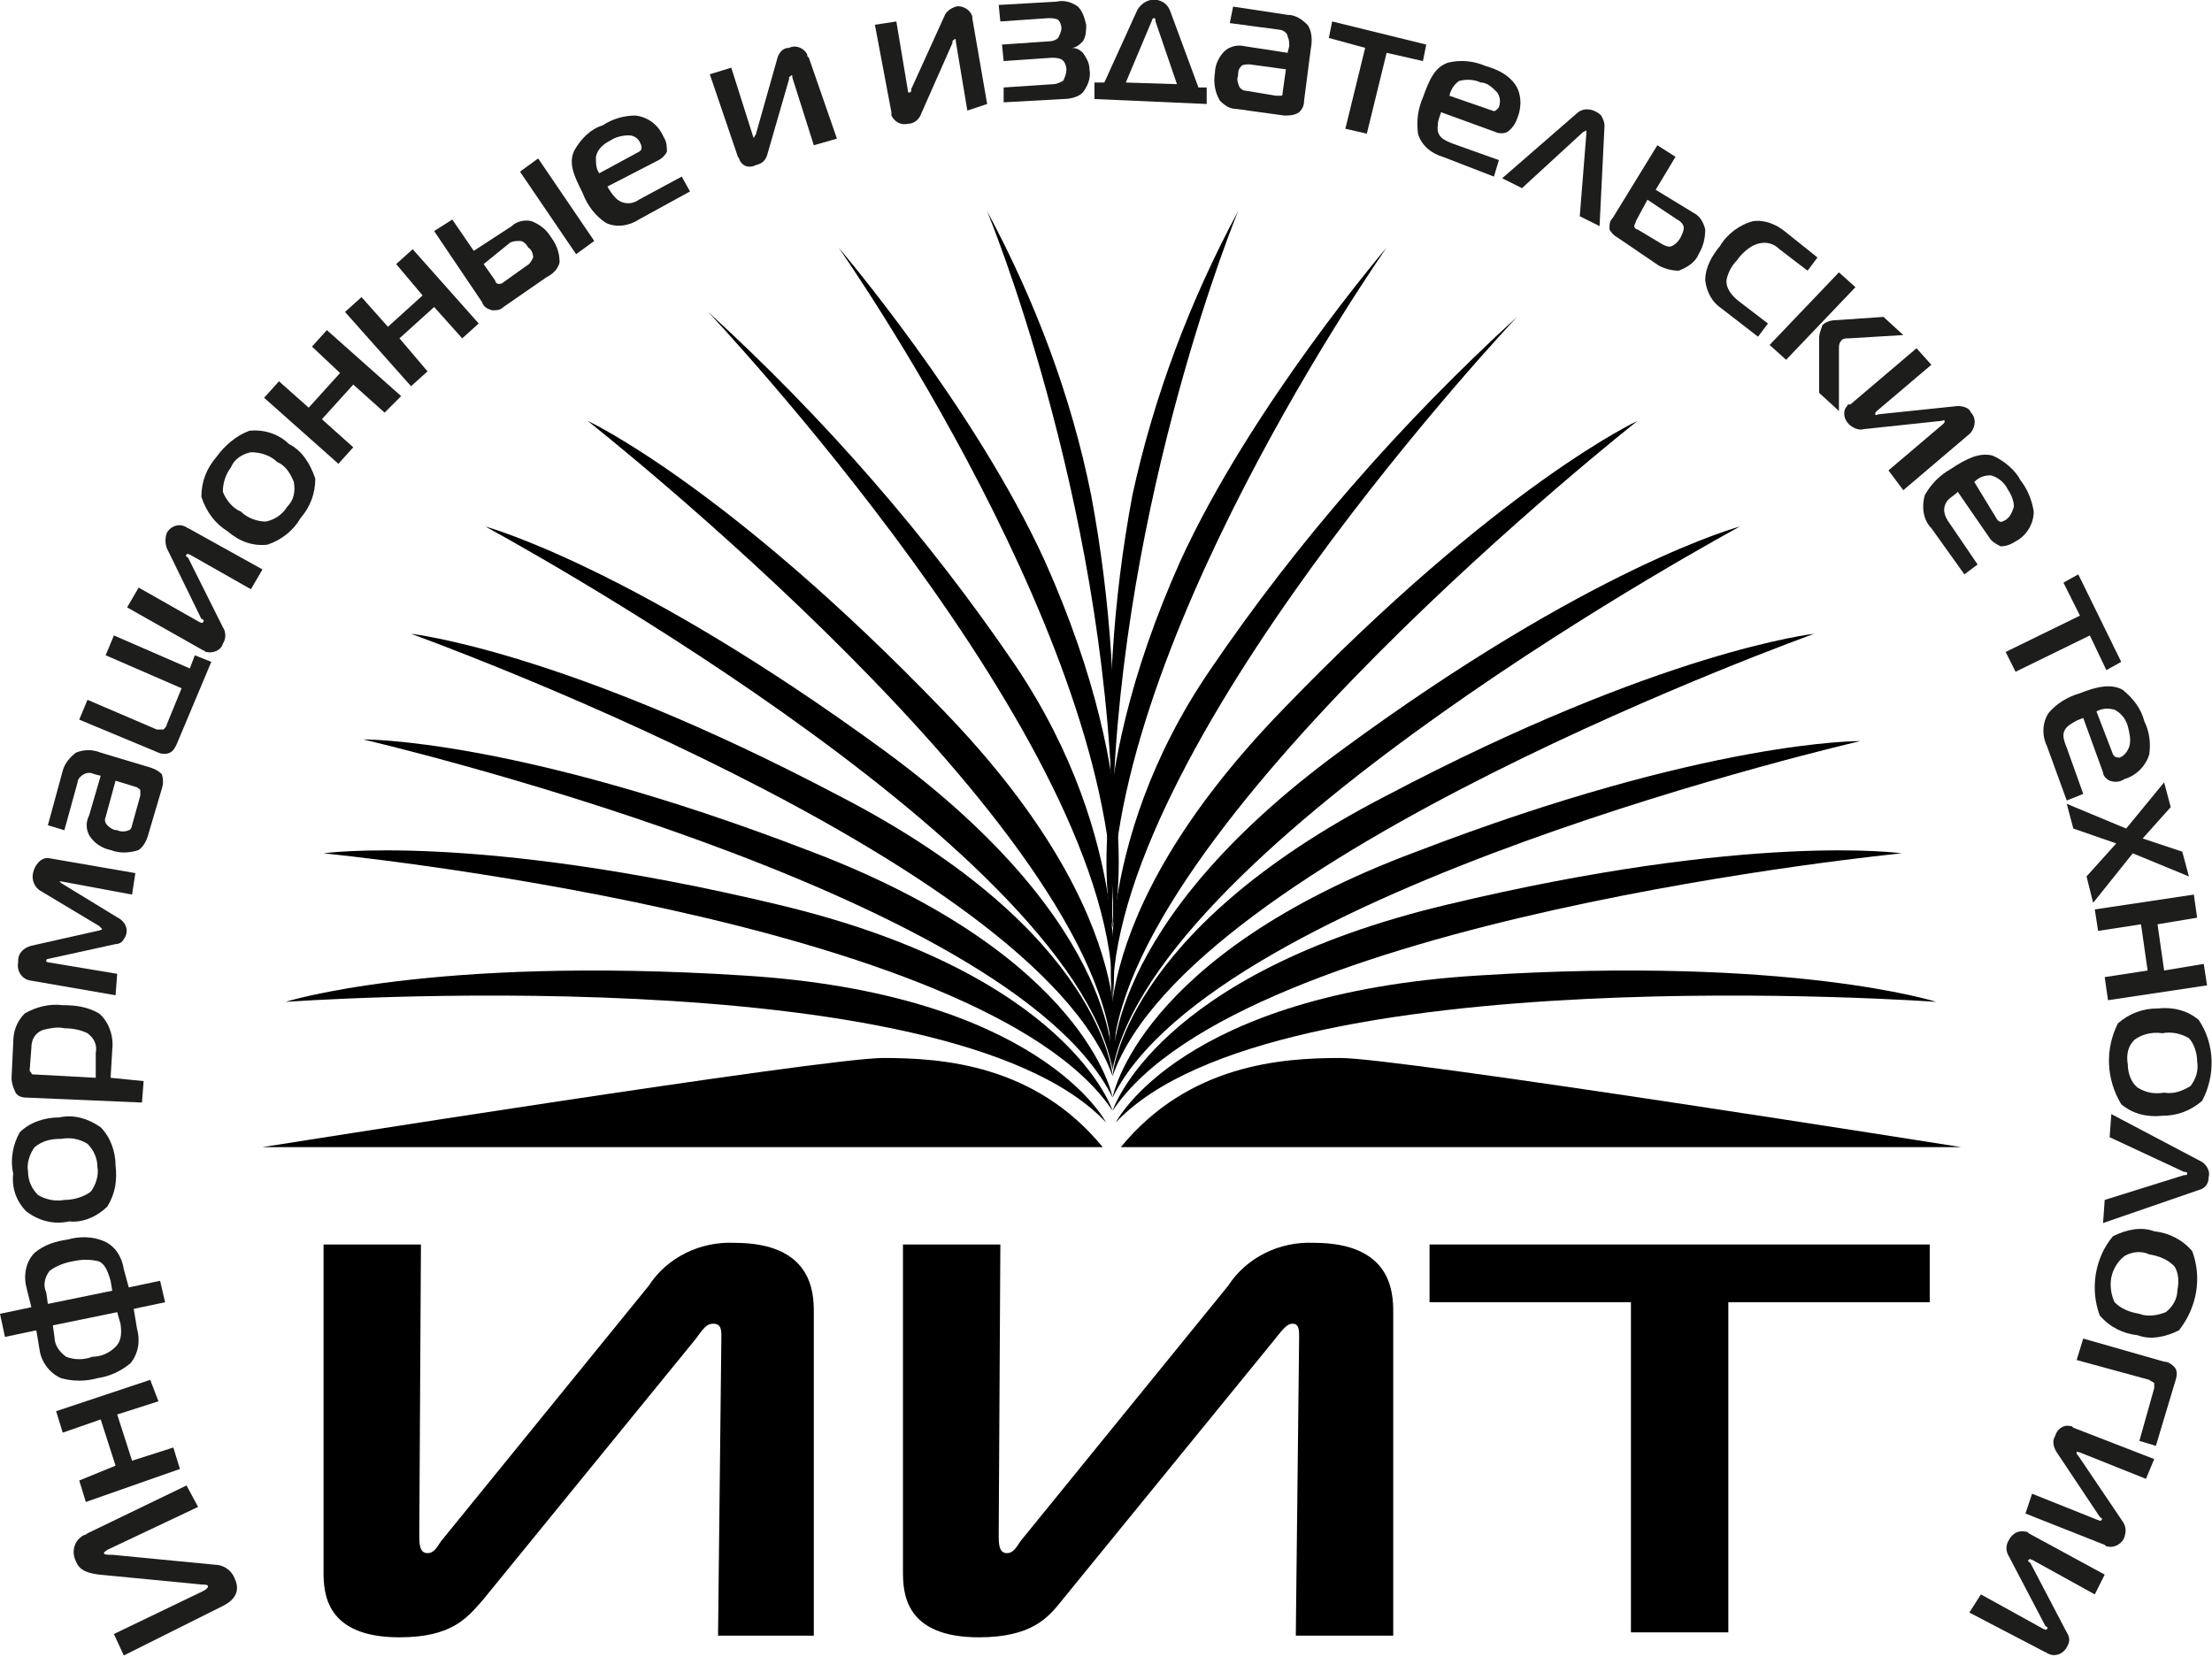
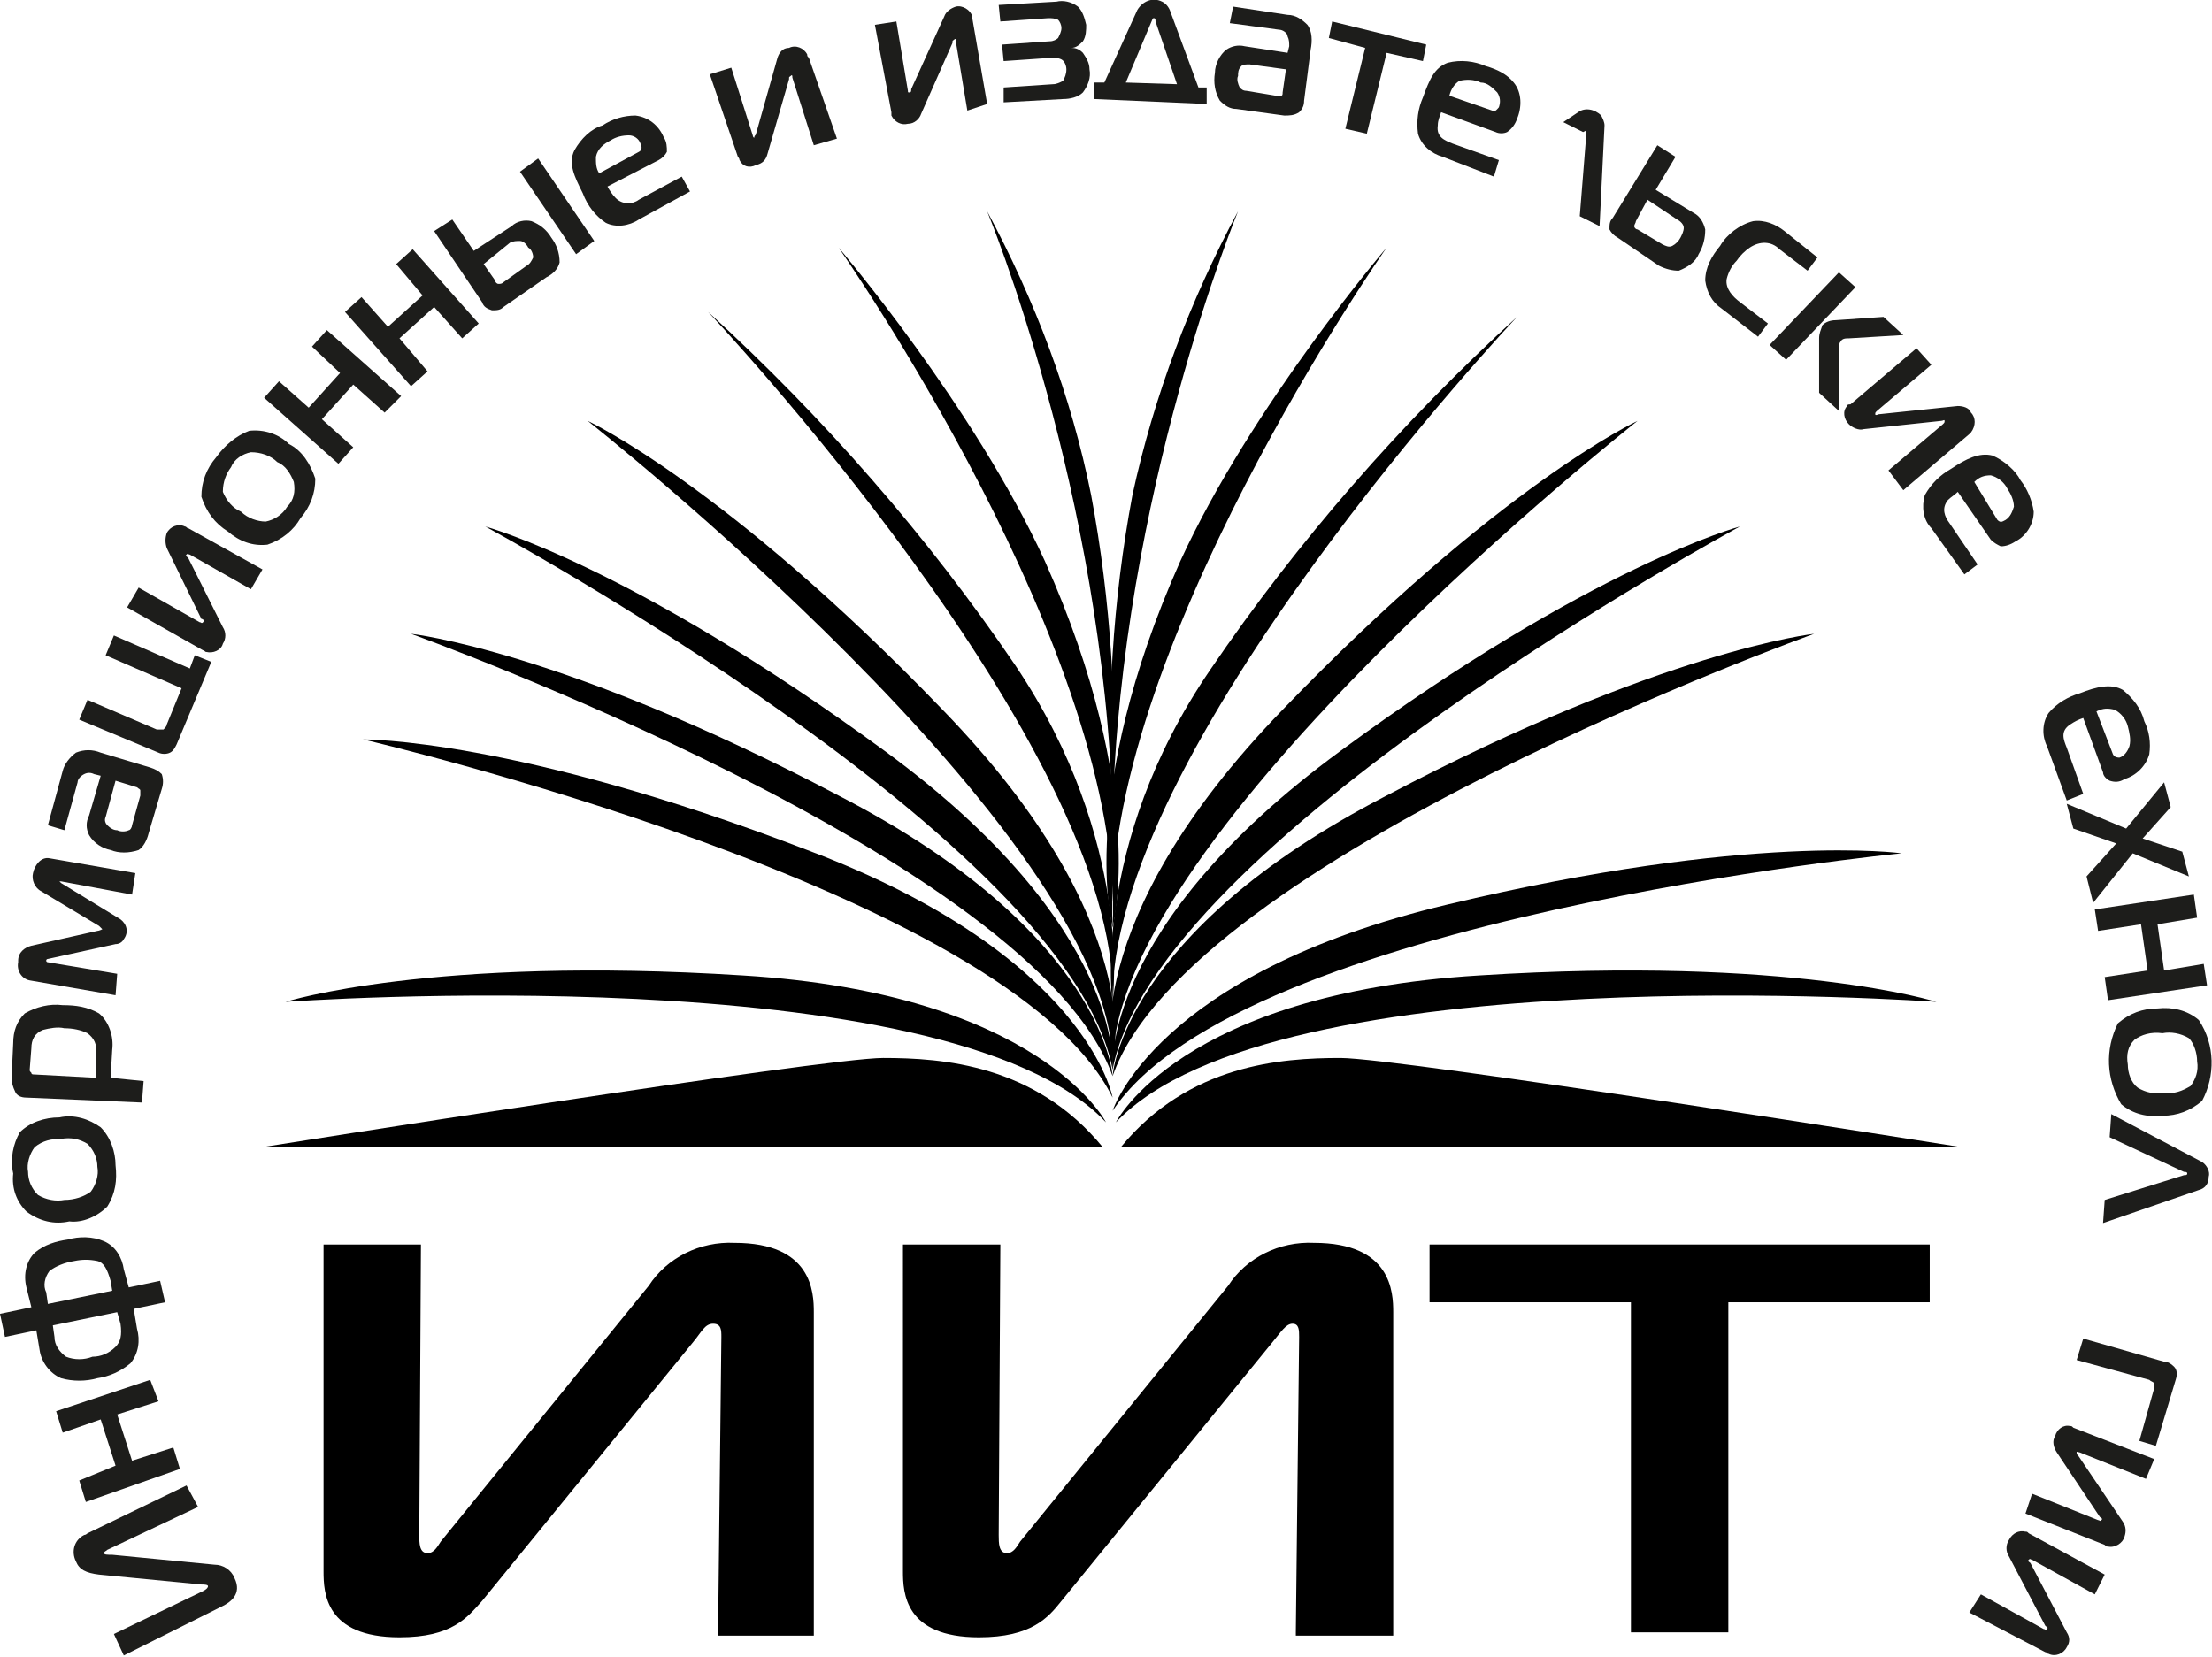
<svg xmlns="http://www.w3.org/2000/svg" version="1.2" baseProfile="tiny" id="Layer_1" x="0px" y="0px" viewBox="0 0 134 100.4" overflow="visible" xml:space="preserve">
  <path fill-rule="evenodd" d="M66.8,69.5H15.9c0,0,34-5.4,37.6-5.4S62.7,64.5,66.8,69.5z" />
  <path fill-rule="evenodd" d="M67,68c-9.6-10.2-49.7-7.3-49.7-7.3s8.8-2.8,27.7-1.6C63,60.2,67,68,67,68z" />
  <path fill-rule="evenodd" d="M67.6,68c9.6-10.2,49.7-7.3,49.7-7.3s-8.8-2.8-27.7-1.6C71.5,60.2,67.6,68,67.6,68z" />
-   <path fill-rule="evenodd" d="M67.4,67.3c-7.8-11.7-47.8-15.6-47.8-15.6s9.1-1.3,27.5,3.1C64.8,59,67.4,67.3,67.4,67.3z" />
  <path fill-rule="evenodd" d="M67.4,66.5C61.2,53.9,22,44.8,22,44.8s9.2-0.1,26.9,6.7C65.9,57.9,67.4,66.5,67.4,66.5z" />
  <path fill-rule="evenodd" d="M67.4,65.2c-4.7-13.2-42.5-26.8-42.5-26.8s9.2,1,25.9,9.8C66.9,56.5,67.4,65.2,67.4,65.2z" />
  <path fill-rule="evenodd" d="M67.4,64.8c-2.6-13.8-38-32.9-38-32.9s8.9,2.4,24.2,13.6C68.2,56.2,67.4,64.8,67.4,64.8z" />
  <path fill-rule="evenodd" d="M67.4,64.4c-0.2-14-31.8-38.9-31.8-38.9s8.4,3.9,21.5,17.5C69.7,56,67.4,64.4,67.4,64.4z" />
  <path fill-rule="evenodd" d="M67.4,60.6c0.4-15.3-24.5-41.7-24.5-41.7c7,6.4,13.3,13.6,18.6,21.4C68.7,51,67.4,60.6,67.4,60.6z" />
  <path fill-rule="evenodd" d="M67.4,56.2C68.2,39.8,50.8,15,50.8,15s8.2,9.6,12.5,19C69.6,48.1,67.4,56.2,67.4,56.2z" />
  <path fill-rule="evenodd" d="M67.4,49.3c-0.5-19.4-7.6-36.5-7.6-36.5c2.9,5.4,5.1,11.2,6.3,17.2C67.3,36.4,67.7,42.9,67.4,49.3z" />
  <path fill-rule="evenodd" d="M67.4,49.3C67.9,30,75,12.8,75,12.8C72.1,18.2,69.9,24,68.6,30C67.4,36.4,67,42.9,67.4,49.3z" />
  <path fill-rule="evenodd" d="M67.4,56.2C66.6,39.8,84,15,84,15s-8.2,9.6-12.5,19C65.2,48.1,67.4,56.2,67.4,56.2z" />
  <path fill-rule="evenodd" d="M67.4,60.9c-0.4-15.3,24.5-41.7,24.5-41.7c-7,6.4-13.3,13.6-18.6,21.4C66,51.3,67.4,60.9,67.4,60.9z" />
  <path fill-rule="evenodd" d="M67.4,64.8c2.6-13.8,38-32.9,38-32.9s-9,2.4-24.2,13.6C66.6,56.2,67.4,64.8,67.4,64.8z" />
  <path fill-rule="evenodd" d="M67.4,64.4c0.2-14,31.8-38.9,31.8-38.9S90.8,29.4,77.7,43C65.1,56,67.4,64.4,67.4,64.4z" />
  <path fill-rule="evenodd" d="M67.4,65.2C72,52,109.9,38.4,109.9,38.4s-9.2,1-25.9,9.8C67.9,56.5,67.4,65.2,67.4,65.2z" />
-   <path fill-rule="evenodd" d="M67.4,66.5c6.2-12.6,45.3-21.6,45.3-21.6s-9.2-0.1-26.9,6.7C68.9,57.9,67.4,66.5,67.4,66.5z" />
  <path fill-rule="evenodd" d="M67.4,67.3c7.8-11.7,47.8-15.6,47.8-15.6s-9.1-1.3-27.5,3.1C70,59,67.4,67.3,67.4,67.3z" />
  <path fill-rule="evenodd" d="M67.9,69.5h50.9c0,0-34-5.4-37.6-5.4S72,64.5,67.9,69.5z" />
  <path d="M43.5,98.9l0.2-17.9c0-0.4,0-0.8-0.5-0.8s-0.7,0.5-1.2,1.1L29.2,97c-0.9,1-1.8,2.2-5,2.2c-4.5,0-4.6-2.7-4.6-4V75.4h5.9  L25.4,93c0,0.5,0,1.1,0.5,1.1c0.4,0,0.6-0.4,0.8-0.7l12.6-15.5c1.1-1.7,3.1-2.7,5.2-2.6c4.7,0,4.8,3,4.8,4.2v19.6H43.5z" />
  <path d="M78.5,98.9l0.2-17.9c0-0.4,0-0.8-0.4-0.8s-0.7,0.5-1.2,1.1L64.3,97c-0.8,1-1.8,2.2-5,2.2c-4.5,0-4.6-2.7-4.6-4V75.4h5.9  L60.5,93c0,0.5,0,1.1,0.5,1.1c0.4,0,0.6-0.4,0.8-0.7l12.6-15.5c1.1-1.7,3.1-2.7,5.2-2.6c4.7,0,4.8,3,4.8,4.2v19.6H78.5z" />
  <path d="M98.8,98.9v-20H86.6v-3.5h30.3v3.5h-12.2v20H98.8z" />
  <path fill="#1D1D1B" d="M12,91.3l-5.5,2.6c-0.1,0.1-0.2,0.1-0.2,0.2s0.2,0.1,0.5,0.1l6.2,0.6c0.5,0,1,0.3,1.2,0.8  c0.5,1-0.3,1.5-0.7,1.7l-6,3L6.9,99l5.4-2.6c0.2-0.1,0.3-0.2,0.3-0.3S12.3,96,12.2,96L6,95.4c-0.8-0.1-1.2-0.3-1.4-0.8  C4.3,94,4.5,93.3,5.1,93c0.1,0,0.2-0.1,0.2-0.1l6-2.9L12,91.3z" />
  <path fill="#1D1D1B" d="M9.6,84.9l-2.5,0.8L8,88.5l2.5-0.8l0.4,1.3l-5.7,2l-0.4-1.3L7,88.8L6.1,86l-2.3,0.8l-0.4-1.3l5.7-1.9  L9.6,84.9z" />
  <path fill="#1D1D1B" d="M0,79.6l1.9-0.4L1.6,78c-0.2-0.8,0-1.6,0.5-2.1c0.6-0.5,1.3-0.7,2-0.8c0.7-0.2,1.5-0.2,2.2,0.1  c0.7,0.3,1.1,1,1.2,1.7L7.8,78l1.9-0.4l0.3,1.3l-1.9,0.4l0.2,1.2c0.2,0.7,0.1,1.5-0.4,2.1c-0.6,0.5-1.3,0.8-2,0.9  c-0.7,0.2-1.5,0.2-2.2,0c-0.7-0.3-1.2-1-1.3-1.7l-0.2-1.2l-1.9,0.4L0,79.6z M6.7,77.6c-0.2-0.7-0.4-1.1-0.8-1.2  c-0.5-0.1-0.9-0.1-1.4,0C3.9,76.5,3.4,76.7,3,77c-0.3,0.4-0.4,0.9-0.2,1.3L2.9,79l3.9-0.8L6.7,77.6z M3.2,80.3L3.3,81  c0,0.5,0.3,0.9,0.7,1.2c0.5,0.2,1.1,0.2,1.6,0c0.5,0,1-0.2,1.4-0.6c0.3-0.3,0.4-0.7,0.3-1.4l-0.2-0.7L3.2,80.3z" />
  <path fill="#1D1D1B" d="M1.2,68.6c0.6-0.6,1.5-0.9,2.4-0.9c0.9-0.2,1.8,0.1,2.5,0.6C6.7,68.9,7,69.8,7,70.6c0.1,0.9,0,1.7-0.5,2.5  C5.9,73.7,5,74.1,4.2,74c-0.9,0.2-1.8,0-2.6-0.6C1,72.8,0.7,72,0.8,71.1C0.6,70.2,0.8,69.3,1.2,68.6z M5.5,72.2  c0.3-0.4,0.5-1,0.4-1.5c0-0.5-0.2-1-0.6-1.4c-0.5-0.3-1-0.4-1.6-0.3c-0.6,0-1.1,0.1-1.6,0.5c-0.3,0.4-0.5,1-0.4,1.5  c0,0.5,0.2,1,0.6,1.4c0.5,0.3,1.1,0.4,1.6,0.3C4.5,72.7,5.1,72.5,5.5,72.2z" />
  <path fill="#1D1D1B" d="M8.7,65.5l-0.1,1.3l-7-0.3c-0.3,0-0.6-0.1-0.7-0.4c-0.1-0.2-0.2-0.5-0.2-0.8l0.1-2.1c0-0.7,0.2-1.3,0.7-1.8  C2.2,61,3,60.8,3.8,60.9c0.8,0,1.5,0.1,2.2,0.5c0.6,0.5,0.9,1.4,0.8,2.2l-0.1,1.7L8.7,65.5z M5.8,63.8c0.1-0.5-0.1-0.9-0.5-1.2  c-0.4-0.2-0.9-0.3-1.4-0.3c-0.4-0.1-0.9,0-1.3,0.1c-0.5,0.2-0.7,0.6-0.7,1.1l-0.1,1.3c0,0.1,0,0.1,0.1,0.2c0,0.1,0.1,0.1,0.2,0.1  l3.7,0.2L5.8,63.8z" />
  <path fill="#1D1D1B" d="M7.3,55.7c0.4,0.3,0.5,0.8,0.2,1.2c-0.1,0.2-0.3,0.3-0.5,0.3l-4.1,0.9c0,0-0.1,0-0.1,0.1s0.1,0.1,0.1,0.1  L7.1,59L7,60.3l-5.2-0.9c-0.5-0.1-0.8-0.6-0.7-1.1c0,0,0-0.1,0-0.1c0-0.5,0.4-0.8,0.8-0.9l4-0.9c0.1,0,0.3-0.1,0.3-0.1  s-0.2-0.2-0.2-0.2L2.5,54c-0.4-0.2-0.6-0.7-0.5-1.1c0.1-0.5,0.5-1,1-0.9l5.2,0.9L8,54.2l-4.3-0.8c-0.1,0-0.1,0-0.1,0  s0.1,0.1,0.1,0.1L7.3,55.7z" />
  <path fill="#1D1D1B" d="M3.8,46.7c0.1-0.4,0.4-0.8,0.8-1.1c0.5-0.2,1-0.2,1.5,0l3,0.9c0.3,0.1,0.5,0.2,0.7,0.4  c0.1,0.3,0.1,0.6,0,0.9l-0.8,2.7c-0.1,0.4-0.3,0.8-0.6,1c-0.6,0.2-1.2,0.2-1.7,0c-0.5-0.1-1-0.4-1.3-0.9c-0.2-0.4-0.2-0.8,0-1.2  L6.1,47l-0.4-0.1c-0.2-0.1-0.4-0.1-0.6,0c-0.2,0.1-0.4,0.3-0.4,0.5l-0.8,2.9l-1-0.3L3.8,46.7z M6.4,49.5c-0.1,0.2,0,0.4,0.1,0.5  c0.2,0.2,0.4,0.3,0.6,0.3c0.2,0.1,0.5,0.1,0.7,0C7.9,50.3,8,50.1,8,50l0.5-1.8c0-0.1,0-0.2,0-0.3c0-0.1-0.1-0.1-0.2-0.2L7,47.3  L6.4,49.5z" />
  <path fill="#1D1D1B" d="M10.7,45.1c-0.1,0.2-0.2,0.4-0.4,0.5c-0.2,0.1-0.5,0.1-0.7,0l-4.8-2l0.5-1.2l4.2,1.8c0.1,0,0.2,0,0.4,0  c0.1-0.1,0.2-0.2,0.2-0.3l0.9-2.2l-4.6-2l0.5-1.2l4.6,2l0.3-0.8l1,0.4L10.7,45.1z" />
  <path fill="#1D1D1B" d="M15.2,35.7l-3.7-2.1c-0.1,0-0.1-0.1-0.2,0c-0.1,0.1,0,0.1,0.1,0.2l2.1,4.2c0.2,0.3,0.2,0.7,0,1  c-0.1,0.4-0.6,0.6-1,0.5c-0.1,0-0.1-0.1-0.2-0.1l-4.6-2.6l0.7-1.2l3.7,2.1c0.1,0,0.1,0.1,0.2,0s0-0.2-0.1-0.2l-2.1-4.3  c-0.1-0.3-0.1-0.6,0-0.9c0.2-0.4,0.7-0.6,1.1-0.4c0.1,0,0.1,0.1,0.2,0.1l4.5,2.5L15.2,35.7z" />
  <path fill="#1D1D1B" d="M15.1,26.1c0.9-0.1,1.8,0.2,2.4,0.8c0.8,0.4,1.3,1.2,1.6,2.1c0,0.9-0.3,1.7-0.9,2.4c-0.4,0.7-1.1,1.3-2,1.6  c-0.9,0.1-1.7-0.2-2.4-0.8c-0.8-0.5-1.3-1.2-1.6-2.1c0-0.9,0.3-1.7,0.9-2.4C13.6,27,14.3,26.4,15.1,26.1z M16.1,31.6  c0.5-0.1,1-0.4,1.3-0.9c0.4-0.4,0.5-0.9,0.4-1.5c-0.2-0.5-0.5-1-1-1.2c-0.4-0.4-1-0.6-1.6-0.6c-0.5,0.1-1,0.4-1.2,0.9  c-0.3,0.4-0.5,0.9-0.5,1.5c0.2,0.5,0.6,1,1.1,1.2C15,31.4,15.6,31.6,16.1,31.6L16.1,31.6z" />
  <path fill="#1D1D1B" d="M23.3,25l-1.9-1.7l-1.9,2.1l1.9,1.7l-0.9,1l-4.5-4l0.9-1l1.8,1.6l1.9-2.1L18.9,21l0.9-1l4.5,4L23.3,25z" />
  <path fill="#1D1D1B" d="M28,20.5l-1.7-1.9l-2.1,1.9l1.7,2l-1,0.9l-4-4.5l1-0.9l1.6,1.8l2.1-1.9L24,16l1-0.9l4,4.5L28,20.5z" />
  <path fill="#1D1D1B" d="M27.4,13.3l1.3,1.9l2.3-1.5c0.3-0.3,0.8-0.4,1.2-0.3c0.5,0.2,0.9,0.5,1.2,1c0.3,0.4,0.5,0.9,0.5,1.5  c-0.1,0.4-0.4,0.7-0.8,0.9l-2.6,1.8c-0.2,0.2-0.4,0.2-0.7,0.2c-0.3-0.1-0.5-0.2-0.6-0.5L26.3,14L27.4,13.3z M30,17  c0,0.1,0.1,0.2,0.2,0.2c0.1,0,0.2,0,0.3-0.1l1.4-1c0.2-0.1,0.3-0.3,0.4-0.5c0-0.2-0.1-0.5-0.3-0.6c-0.1-0.2-0.3-0.4-0.5-0.4  c-0.2,0-0.4,0-0.6,0.1L29.3,16L30,17z M31.5,10.4l1.1-0.8l3.4,5l-1.1,0.8L31.5,10.4z" />
  <path fill="#1D1D1B" d="M38.7,13.3c-0.6,0.4-1.4,0.5-2,0.2c-0.6-0.4-1.1-1-1.4-1.8c-0.5-1-0.9-1.8-0.5-2.6c0.4-0.7,1-1.3,1.7-1.5  c0.6-0.4,1.3-0.6,2-0.6c0.8,0.1,1.4,0.6,1.7,1.3c0.2,0.3,0.2,0.6,0.2,0.9c-0.1,0.2-0.3,0.4-0.5,0.5l-3.1,1.6  c0.1,0.2,0.3,0.5,0.5,0.7c0.4,0.4,1,0.4,1.4,0.1l2.6-1.4l0.5,0.9L38.7,13.3z M38.7,9.2c0.2-0.1,0.2-0.3,0.1-0.5  c-0.1-0.3-0.4-0.5-0.7-0.5c-0.4,0-0.8,0.1-1.1,0.3c-0.4,0.2-0.8,0.5-0.9,1c0,0.4,0,0.7,0.2,1L38.7,9.2z" />
  <path fill="#1D1D1B" d="M49.3,8.8L48,4.7c0-0.1,0-0.2-0.1-0.1s-0.1,0-0.1,0.2l-1.3,4.5c-0.1,0.4-0.3,0.6-0.7,0.7  c-0.4,0.2-0.8,0.1-1-0.3c0-0.1-0.1-0.2-0.1-0.2l-1.7-5l1.3-0.4l1.3,4.1c0,0.1,0.1,0.2,0.1,0.1s0.1-0.1,0.1-0.2l1.3-4.6  c0.1-0.3,0.3-0.6,0.7-0.6c0.4-0.2,0.9,0,1.1,0.4c0,0.1,0,0.1,0.1,0.2l1.7,4.9L49.3,8.8z" />
  <path fill="#1D1D1B" d="M58.6,6.7l-0.7-4.2c0-0.1,0-0.2-0.1-0.1s-0.1,0-0.1,0.2l-1.9,4.3c-0.1,0.3-0.4,0.6-0.8,0.6  c-0.4,0.1-0.8-0.1-1-0.5c0-0.1,0-0.1,0-0.2l-1-5.3l1.3-0.2L55,5.5c0,0.1,0,0.1,0.1,0.1s0.1-0.1,0.1-0.2l2-4.4  c0.1-0.3,0.4-0.5,0.7-0.6c0.4-0.1,0.9,0.2,1,0.6c0,0,0,0.1,0,0.1l0.9,5.2L58.6,6.7z" />
  <path fill="#1D1D1B" d="M60.8,5.3l3-0.2c0.2,0,0.4-0.1,0.6-0.2c0.1-0.2,0.2-0.4,0.2-0.7c0-0.2-0.1-0.5-0.3-0.6  c-0.2-0.1-0.4-0.1-0.6-0.1l-2.9,0.2l-0.1-1l2.9-0.2c0.2,0,0.4-0.1,0.5-0.2c0.1-0.2,0.2-0.4,0.2-0.6c0-0.2-0.1-0.4-0.2-0.5  c-0.2-0.1-0.4-0.1-0.6-0.1l-2.9,0.2l-0.1-1L64,0.1c0.4-0.1,0.9,0,1.3,0.3c0.3,0.3,0.4,0.7,0.5,1.1c0,0.3,0,0.7-0.2,1  c-0.2,0.2-0.4,0.4-0.7,0.4l0,0c0.3,0,0.5,0.1,0.7,0.3c0.2,0.3,0.4,0.6,0.4,1c0.1,0.5-0.1,1-0.4,1.4C65.3,5.9,64.8,6,64.4,6l-3.6,0.2  L60.8,5.3z" />
  <path fill="#1D1D1B" d="M68.9,0.6c0.3-0.5,0.9-0.8,1.5-0.5c0.2,0.1,0.4,0.3,0.5,0.6l1.7,4.6h0.5v1l-6.8-0.3v-1h0.6L68.9,0.6z   M68.2,5l3.1,0.1L70,1.3c0-0.1,0-0.2-0.1-0.2s-0.1,0.1-0.1,0.1L68.2,5z" />
  <path fill="#1D1D1B" d="M78,0.9c0.5,0,0.9,0.3,1.2,0.6c0.3,0.4,0.3,1,0.2,1.5L79,6.1c0,0.3-0.1,0.5-0.3,0.7C78.4,7,78.1,7,77.8,7  l-2.9-0.4c-0.4,0-0.7-0.2-1-0.5c-0.3-0.5-0.4-1.1-0.3-1.7c0-0.5,0.3-1.1,0.7-1.4c0.3-0.2,0.7-0.3,1.1-0.2l2.6,0.4l0.1-0.4  c0-0.2,0-0.4-0.1-0.6C78,2,77.7,1.8,77.5,1.8l-3-0.4l0.2-1L78,0.9z M75.7,3.9c-0.2,0-0.4,0-0.5,0.1c-0.2,0.2-0.2,0.4-0.2,0.6  c-0.1,0.2,0,0.5,0.1,0.7c0.1,0.1,0.2,0.2,0.4,0.2l1.8,0.3c0.1,0,0.2,0,0.3,0c0.1,0,0.1-0.1,0.1-0.2l0.2-1.4L75.7,3.9z" />
  <path fill="#1D1D1B" d="M81.5,7.8l1.2-4.9l-2.2-0.6l0.2-1l5.7,1.4l-0.2,1L84,3.2l-1.2,4.9L81.5,7.8z" />
  <path fill="#1D1D1B" d="M87.4,9.5c-0.7-0.2-1.3-0.7-1.5-1.4c-0.1-0.8,0-1.5,0.3-2.2c0.4-1.1,0.7-1.8,1.5-2.1  c0.8-0.2,1.6-0.1,2.3,0.2c0.7,0.2,1.3,0.5,1.7,1c0.5,0.6,0.5,1.5,0.2,2.2c-0.1,0.3-0.3,0.6-0.6,0.8c-0.2,0.1-0.5,0.1-0.7,0l-3.3-1.2  c-0.1,0.3-0.2,0.5-0.2,0.8c-0.1,0.7,0.4,0.9,0.9,1.1l2.8,1l-0.3,1L87.4,9.5z M90.4,6.7c0.2,0.1,0.3-0.1,0.4-0.2  c0.1-0.3,0.1-0.6-0.1-0.9c-0.3-0.3-0.6-0.6-1-0.6c-0.4-0.2-0.9-0.2-1.3-0.1c-0.3,0.2-0.5,0.5-0.6,0.9L90.4,6.7z" />
-   <path fill="#1D1D1B" d="M95.6,6.8C96,6.5,96.6,6.6,97,7c0.1,0.2,0.2,0.4,0.2,0.6l-0.3,6.1l-1.2-0.6l0.4-5c0-0.1,0-0.2,0-0.2  S95.9,8,95.9,8l-3.7,3.4l-1.2-0.6L95.6,6.8z" />
+   <path fill="#1D1D1B" d="M95.6,6.8C96,6.5,96.6,6.6,97,7c0.1,0.2,0.2,0.4,0.2,0.6l-0.3,6.1l-1.2-0.6l0.4-5c0-0.1,0-0.2,0-0.2  S95.9,8,95.9,8l-1.2-0.6L95.6,6.8z" />
  <path fill="#1D1D1B" d="M101.5,9.5l-1.2,2l2.3,1.4c0.4,0.2,0.6,0.6,0.7,1c0,0.5-0.1,1-0.4,1.5c-0.2,0.5-0.7,0.8-1.2,1  c-0.4,0-0.8-0.1-1.2-0.3L98,14.4c-0.2-0.1-0.4-0.3-0.5-0.5c0-0.3,0-0.5,0.2-0.7l2.7-4.4L101.5,9.5z M99.1,13.4  c0,0.1-0.1,0.2-0.1,0.3c0,0.1,0.1,0.2,0.2,0.2l1.5,0.9c0.2,0.1,0.4,0.2,0.6,0.1c0.2-0.1,0.4-0.3,0.5-0.5c0.1-0.2,0.2-0.4,0.2-0.6  c0-0.2-0.2-0.4-0.4-0.5l-1.8-1.2L99.1,13.4z" />
  <path fill="#1D1D1B" d="M104.3,18.7c-0.6-0.4-0.9-1-1-1.7c0-0.8,0.4-1.5,0.9-2.1c0.4-0.7,1.2-1.3,2-1.5c0.7-0.1,1.4,0.2,1.9,0.6  l2,1.6l-0.6,0.8l-1.7-1.3c-0.5-0.5-1.2-0.5-1.8-0.1c-0.3,0.2-0.6,0.5-0.8,0.8c-0.3,0.3-0.5,0.7-0.6,1.1c-0.1,0.6,0.4,1.1,0.8,1.4  l1.7,1.3l-0.6,0.8L104.3,18.7z" />
  <path fill="#1D1D1B" d="M107.2,20.9l4.2-4.4l1,0.9l-4.2,4.4L107.2,20.9z M110.2,23.8v-3.3c0-0.3,0.1-0.5,0.2-0.8  c0.2-0.2,0.5-0.3,0.8-0.3l2.9-0.2l1.2,1.1l-3.3,0.2c-0.2,0-0.4,0-0.5,0.2c-0.1,0.1-0.1,0.3-0.1,0.5v3.7L110.2,23.8z" />
  <path fill="#1D1D1B" d="M114.4,28.5l3.3-2.8c0.1-0.1,0.1-0.1,0.1-0.2s-0.1,0-0.2,0l-4.7,0.5c-0.3,0.1-0.7-0.1-0.9-0.3  c-0.3-0.3-0.4-0.8-0.1-1.1c0-0.1,0.1-0.1,0.2-0.1l4-3.4l0.9,1l-3.3,2.8c-0.1,0.1-0.1,0.1-0.1,0.2s0.2,0,0.2,0l4.8-0.5  c0.3,0,0.7,0.1,0.8,0.4c0.3,0.3,0.3,0.8,0,1.2c0,0-0.1,0.1-0.1,0.1l-4,3.4L114.4,28.5z" />
  <path fill="#1D1D1B" d="M117,32c-0.5-0.5-0.6-1.3-0.4-2c0.4-0.7,0.9-1.2,1.6-1.6c0.9-0.6,1.7-1,2.5-0.8c0.7,0.3,1.4,0.9,1.7,1.5  c0.4,0.5,0.7,1.2,0.8,1.9c0,0.8-0.5,1.5-1.1,1.8c-0.3,0.2-0.6,0.3-0.9,0.3c-0.2-0.1-0.4-0.2-0.6-0.4l-2-2.9  c-0.2,0.2-0.4,0.3-0.6,0.5c-0.4,0.5-0.2,1,0.1,1.4l1.7,2.5l-0.8,0.6L117,32z M121,31.5c0.2,0.2,0.3,0.1,0.5,0  c0.3-0.2,0.4-0.5,0.5-0.8c0-0.4-0.2-0.8-0.4-1.1c-0.2-0.4-0.6-0.7-1-0.8c-0.4,0-0.7,0.1-1,0.4L121,31.5z" />
-   <path fill="#1D1D1B" d="M121.5,39.5l4.5-2.2l-1-2l0.9-0.5l2.6,5.3l-0.9,0.5l-1-2.1l-4.5,2.2L121.5,39.5z" />
  <path fill="#1D1D1B" d="M124,45.2c-0.3-0.6-0.3-1.4,0.1-2c0.5-0.6,1.2-1,1.9-1.2c1-0.4,1.9-0.6,2.6-0.2c0.6,0.5,1.1,1.1,1.3,1.9  c0.3,0.6,0.4,1.3,0.3,2c-0.2,0.7-0.8,1.3-1.5,1.5c-0.3,0.2-0.6,0.2-0.9,0.1c-0.2-0.1-0.4-0.3-0.4-0.5l-1.2-3.3  c-0.3,0.1-0.5,0.2-0.8,0.4c-0.6,0.4-0.4,0.9-0.2,1.4l1,2.8l-1,0.4L124,45.2z M128,45.7c0.1,0.2,0.3,0.2,0.4,0.2  c0.3-0.1,0.5-0.4,0.6-0.7c0.1-0.4,0-0.8-0.1-1.2c-0.1-0.4-0.4-0.8-0.8-1c-0.4-0.1-0.7-0.1-1.1,0.1L128,45.7z" />
  <path fill="#1D1D1B" d="M126.4,53.1l1.8-2l-2.6-0.9l-0.4-1.5l3.6,1.5l2.3-2.8l0.4,1.5l-1.7,1.9l2.4,0.8l0.4,1.5l-3.4-1.4l-2.4,3  L126.4,53.1z" />
  <path fill="#1D1D1B" d="M127.5,59.2l2.6-0.4l-0.4-2.8l-2.6,0.4l-0.2-1.3l6-0.9l0.2,1.4l-2.4,0.4l0.4,2.8l2.4-0.4l0.2,1.3l-6,0.9  L127.5,59.2z" />
  <path fill="#1D1D1B" d="M133.4,66.7c-0.7,0.6-1.5,0.9-2.4,0.9c-0.9,0.1-1.8-0.1-2.5-0.7c-0.9-1.5-1-3.3-0.2-4.9  c0.7-0.6,1.5-0.9,2.4-0.9c0.9-0.1,1.8,0.1,2.5,0.7C134.2,63.3,134.2,65.2,133.4,66.7z M129.3,63c-0.4,0.4-0.5,0.9-0.4,1.5  c0,0.5,0.2,1.1,0.6,1.4c0.5,0.3,1,0.4,1.6,0.3c0.6,0.1,1.1-0.1,1.6-0.4c0.3-0.4,0.5-0.9,0.4-1.5c0-0.5-0.2-1.1-0.5-1.4  c-0.5-0.3-1.1-0.4-1.6-0.3C130.3,62.5,129.7,62.7,129.3,63z" />
  <path fill="#1D1D1B" d="M133.4,70.4c0.3,0.2,0.5,0.6,0.4,0.9c0,0.4-0.2,0.7-0.6,0.8l-5.8,2l0.1-1.4l4.8-1.5c0.1,0,0.2,0,0.2-0.1  s-0.1-0.1-0.2-0.1l-4.5-2.1l0.1-1.4L133.4,70.4z" />
-   <path fill="#1D1D1B" d="M132,80.6c-0.8,0.4-1.7,0.6-2.5,0.3c-0.9-0.1-1.7-0.5-2.3-1.2c-0.6-1.6-0.3-3.5,0.8-4.8  c0.8-0.4,1.7-0.6,2.5-0.3c0.9,0.1,1.7,0.5,2.3,1.2C133.4,77.4,133.1,79.2,132,80.6z M128.7,76.1c-0.4,0.3-0.7,0.8-0.8,1.3  c-0.1,0.5,0,1.1,0.2,1.5c0.4,0.4,0.9,0.6,1.5,0.7c0.5,0.2,1.1,0.1,1.6-0.1c0.4-0.3,0.7-0.8,0.7-1.3c0.1-0.5,0.1-1.1-0.2-1.5  c-0.4-0.4-0.9-0.6-1.5-0.7C129.8,75.8,129.2,75.8,128.7,76.1L128.7,76.1z" />
  <path fill="#1D1D1B" d="M126.2,81.1l4.9,1.4c0.2,0,0.4,0.1,0.6,0.3c0.2,0.2,0.2,0.5,0.1,0.8l-1.2,4l-1-0.3l0.9-3.2  c0-0.1,0-0.2,0-0.3c-0.1-0.1-0.2-0.1-0.3-0.2l-4.4-1.2L126.2,81.1z" />
  <path fill="#1D1D1B" d="M123.1,90.5l4,1.6c0.1,0,0.1,0.1,0.2,0s0-0.1-0.1-0.2l-2.6-3.9c-0.2-0.3-0.3-0.7-0.1-1  c0.1-0.4,0.5-0.7,0.9-0.6c0.1,0,0.1,0,0.2,0.1l4.9,1.9l-0.5,1.2l-4-1.6c-0.1,0-0.2-0.1-0.2,0s0,0.1,0.1,0.2l2.7,4  c0.2,0.3,0.2,0.6,0.1,0.9c-0.1,0.4-0.6,0.7-1,0.6c-0.1,0-0.1,0-0.2-0.1l-4.8-1.9L123.1,90.5z" />
  <path fill="#1D1D1B" d="M120,96.6l3.8,2.1c0.1,0,0.1,0.1,0.2,0s0-0.1-0.1-0.2l-2.2-4.2c-0.2-0.3-0.2-0.7,0-1c0.2-0.4,0.6-0.6,1-0.5  c0.1,0,0.1,0,0.2,0.1l4.6,2.5l-0.6,1.2l-3.8-2.1c-0.1,0-0.1-0.1-0.2,0s0,0.1,0.1,0.2l2.2,4.2c0.2,0.3,0.2,0.6,0,0.9  c-0.2,0.4-0.7,0.6-1.1,0.4c-0.1,0-0.1-0.1-0.2-0.1l-4.6-2.4L120,96.6z" />
</svg>